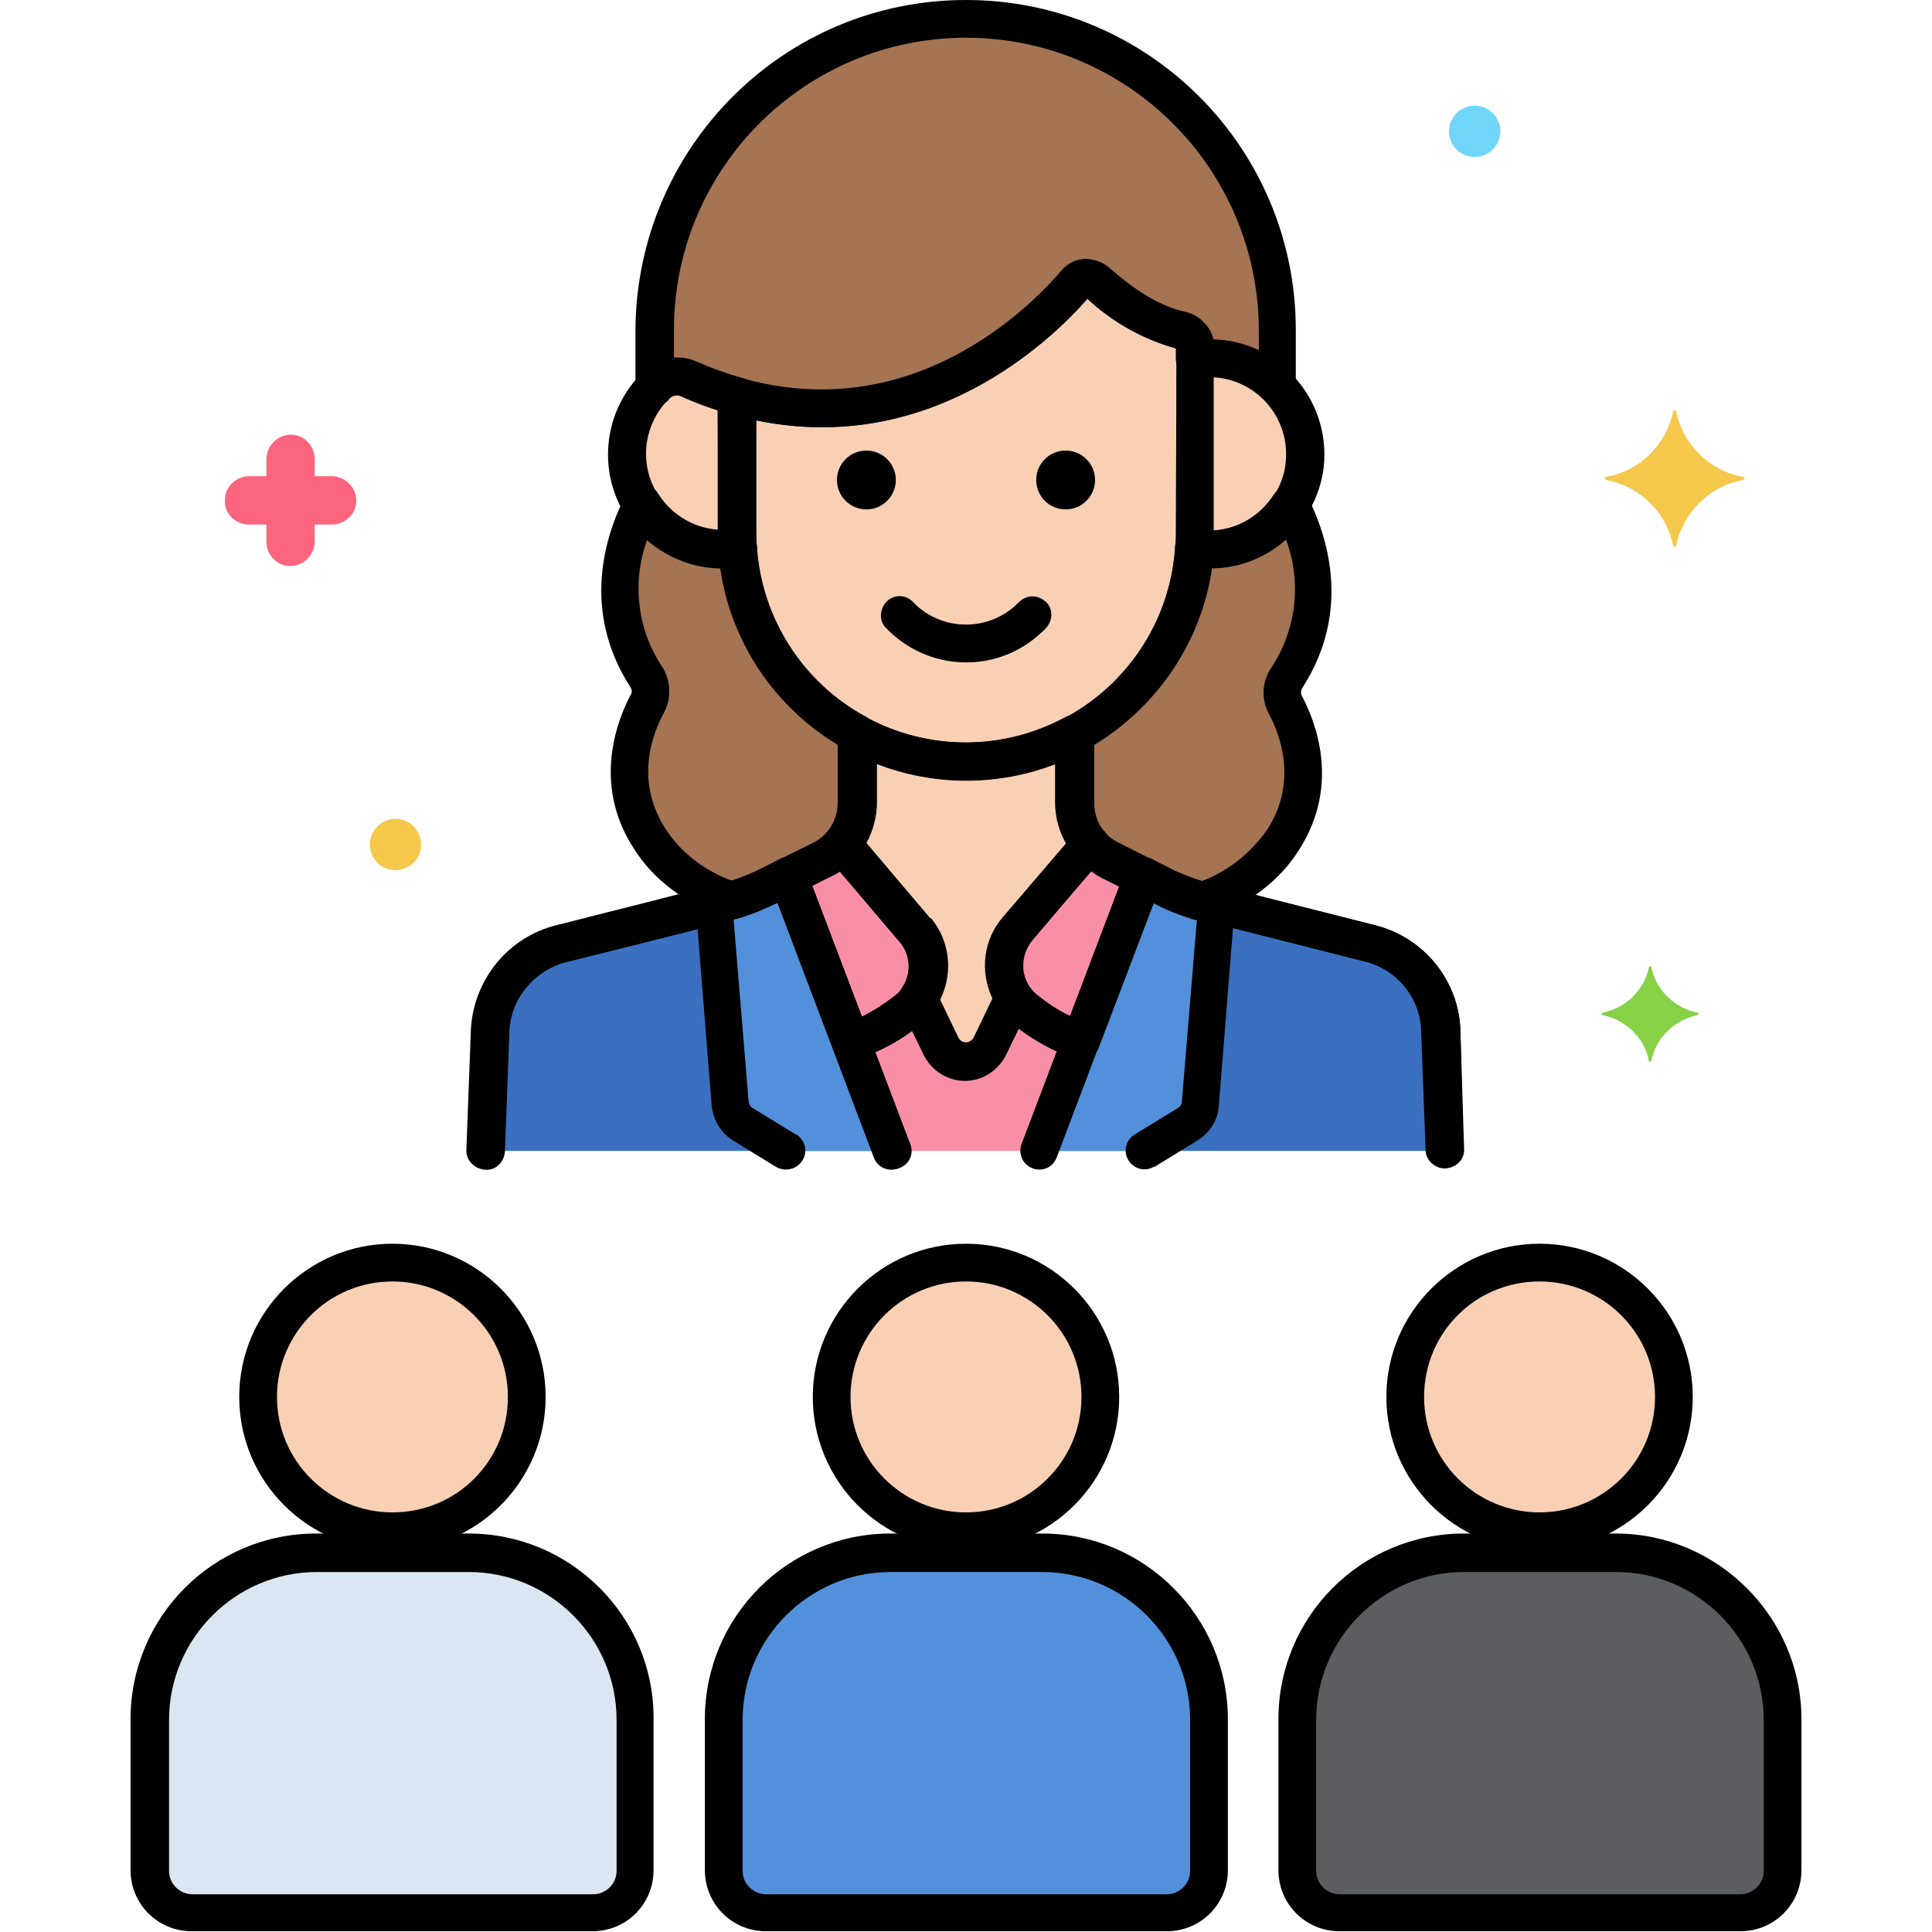
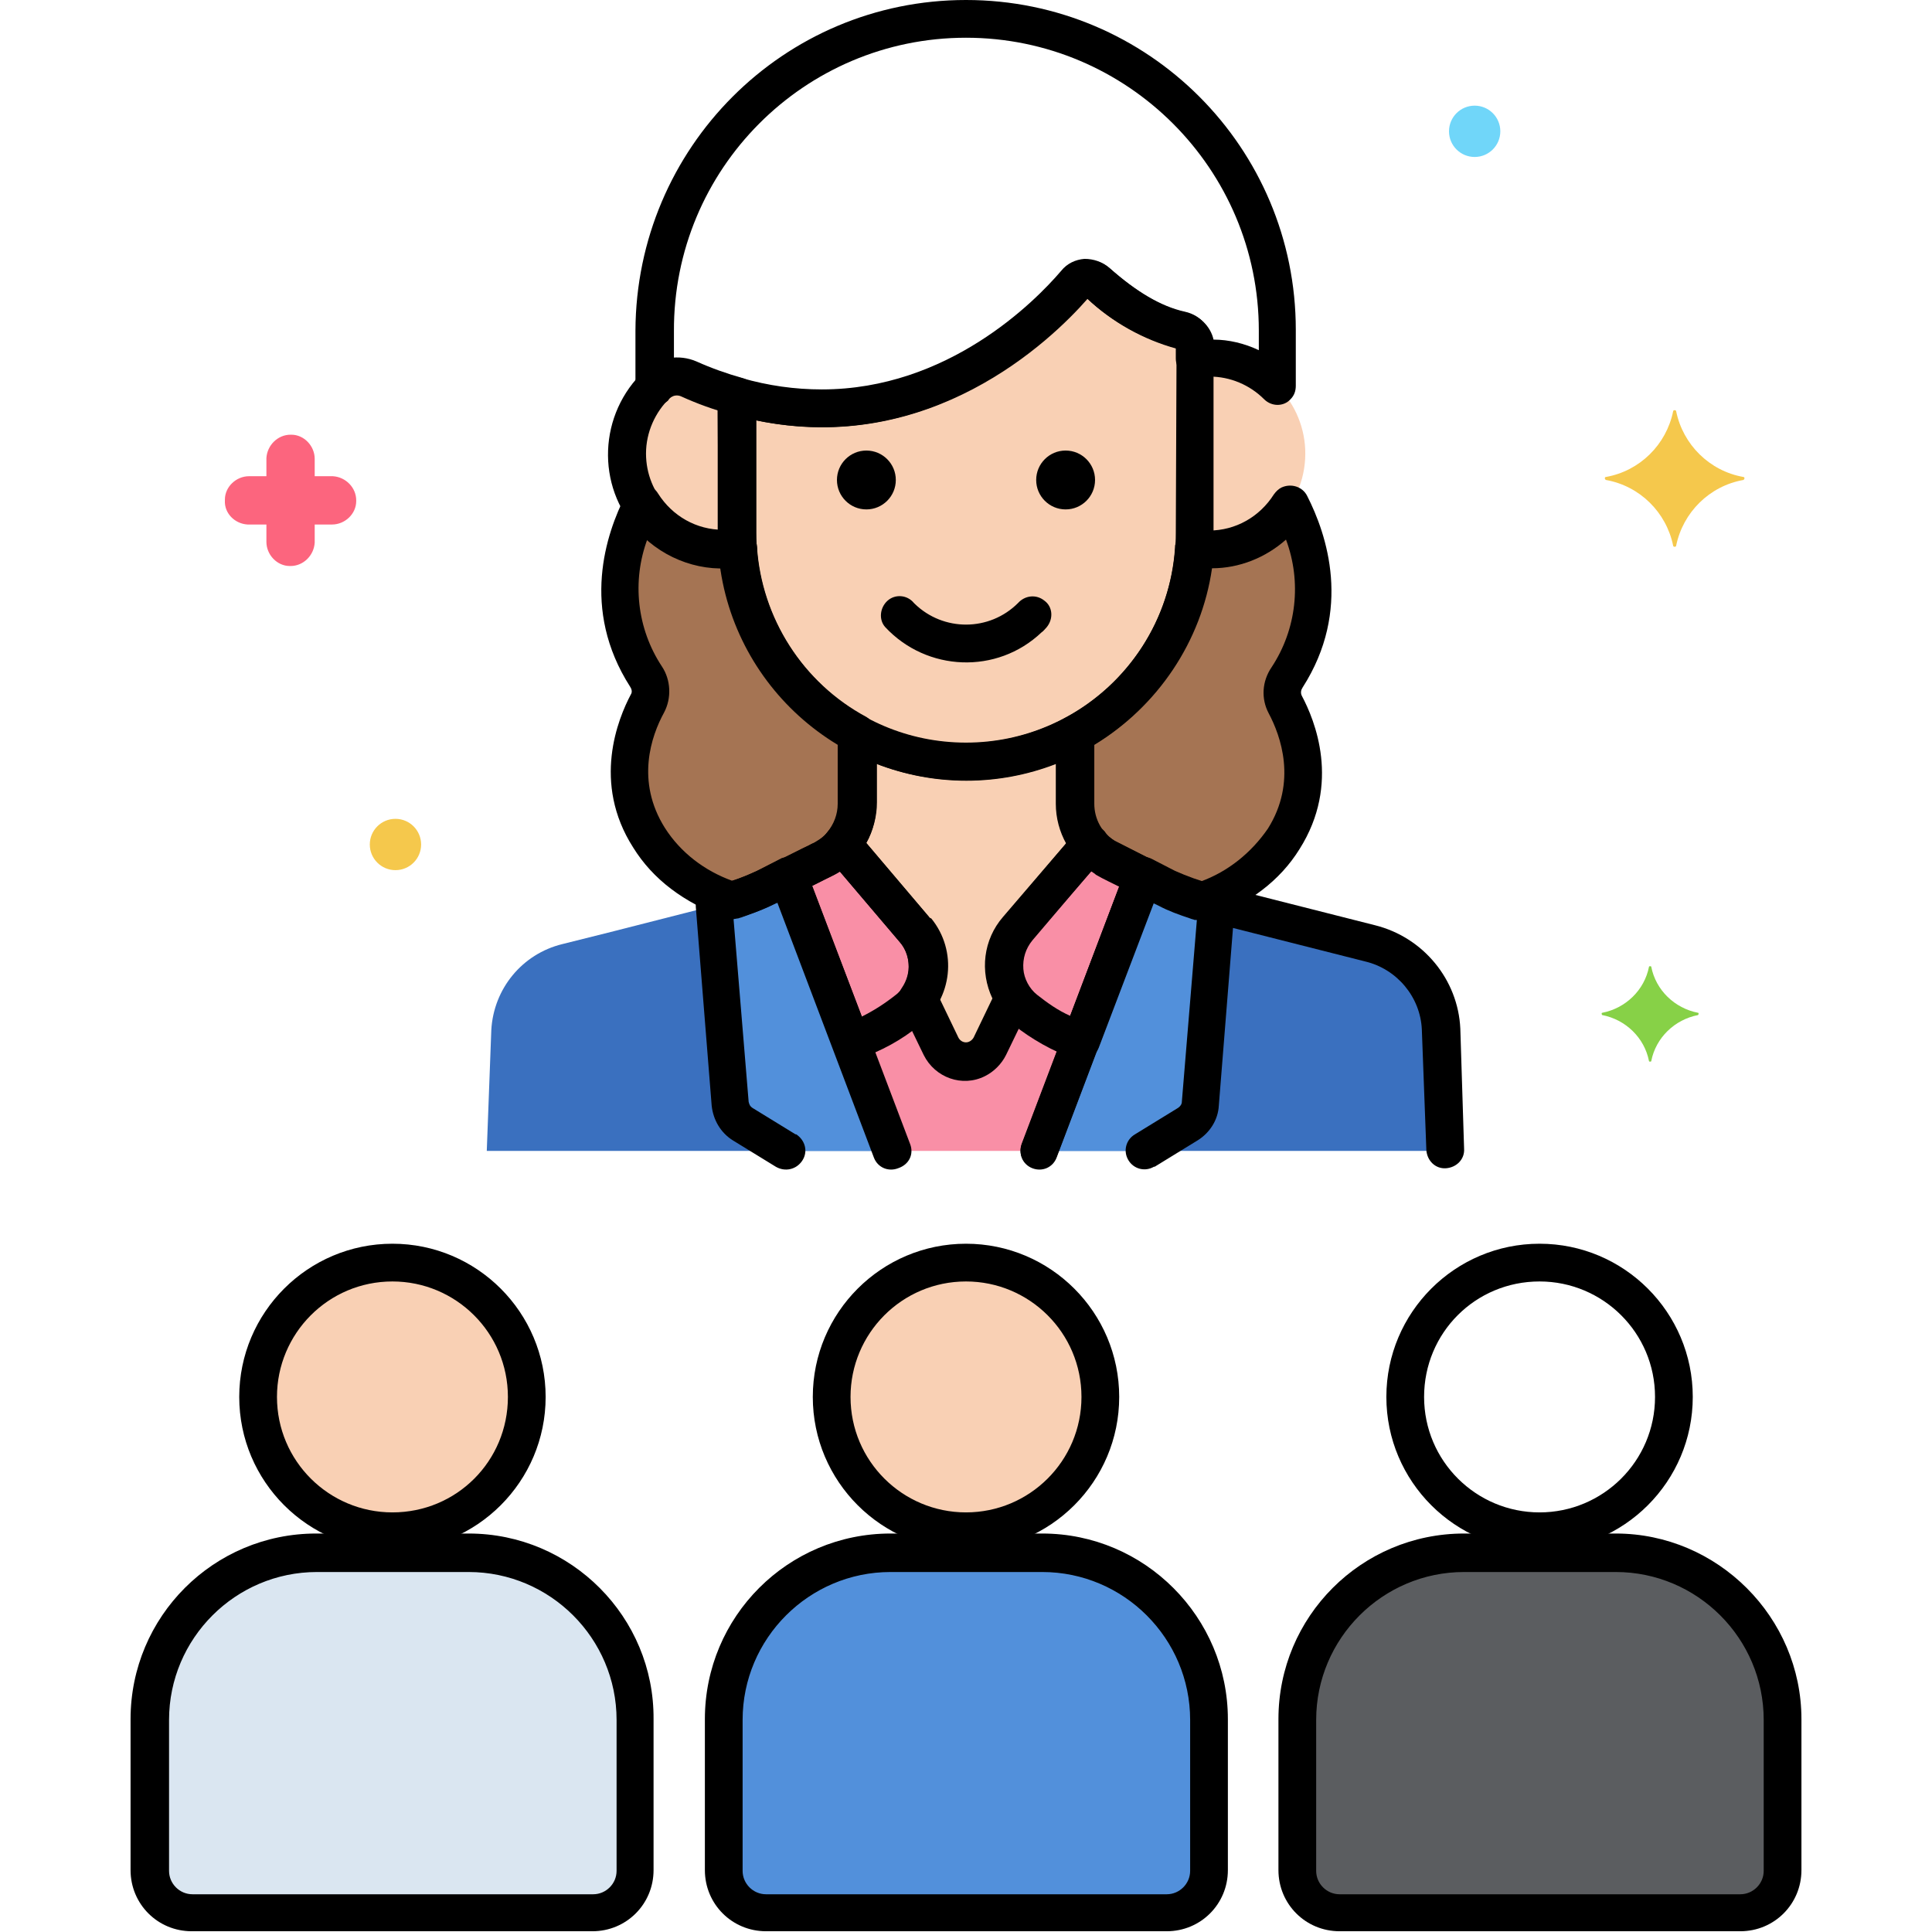
<svg xmlns="http://www.w3.org/2000/svg" id="Layer_1" height="512" viewBox="0 0 256 256" width="512">
  <g id="Layer_11">
    <g>
      <path d="m147.1 114c-2.9-1.4-4.7-4.4-4.7-7.6v-9.2c-9 4.9-19.9 4.9-28.9 0v9.2c0 3.2-1.8 6.1-4.7 7.6l-4.4 2.1 13.8 36.4h19.4l13.8-36.4z" fill="#f98fa6" />
      <path d="m170.5 89.8c5.8-9.1 3.1-17.9.5-22.9-2.7 4.3-7.7 6.6-12.7 5.8-.7 10.4-6.7 19.7-15.8 24.6v9.2c0 2.9 1.5 5.6 4 7.2 1 .6-.3-.1 8.2 4.1 1.2.6 2.5 1.1 3.8 1.5.2.1.5.1.7.2 4.5-1.5 8.3-4.4 11-8.3 4.7-7.4 1.9-14.6.2-17.8-.7-1.2-.6-2.5.1-3.6z" fill="#a57453" />
      <path d="m97.7 72.6c-5 .9-10.1-1.4-12.7-5.8-2.6 5-5.3 13.8.5 22.9.7 1.1.8 2.4.2 3.6-1.7 3.2-4.5 10.4.2 17.8 2.6 3.9 6.5 6.8 11 8.3.2-.1.5-.1.7-.2 1.3-.4 2.6-.9 3.8-1.5 9-4.5 7.3-3.5 8.2-4.1 2.5-1.5 4-4.2 4-7.2v-9.2c-9.2-4.9-15.1-14.2-15.9-24.6z" fill="#a57453" />
      <g fill="#f9d0b4">
        <path d="m160.3 47.4c-.7 0-1.3.1-1.9.2v23c0 .7 0 1.4-.1 2 6.9 1.1 13.4-3.6 14.5-10.5s-3.6-13.4-10.5-14.5c-.6-.1-1.3-.2-2-.2z" />
        <path d="m156.5 43.7c-3.1-.7-6.8-2.5-11.1-6.4-.8-.8-2.1-.7-2.8.1v.1c-4.6 5.4-21 21.8-44.8 15v18.1c0 16.8 13.6 30.3 30.3 30.3s30.3-13.6 30.3-30.3v-24.5c-.1-1.2-.8-2.1-1.9-2.4z" />
        <path d="m97.7 70.6v-18.1c-2.2-.6-4.3-1.4-6.4-2.3-1.4-.6-3.1-.3-4.2.7-5.1 4.7-5.4 12.7-.7 17.8 2.9 3.1 7.2 4.6 11.4 3.9-.1-.7-.1-1.3-.1-2z" />
      </g>
-       <path d="m128 2.5c-22.8.1-41.2 18.5-41.3 41.3v7.5c.1-.1.2-.2.3-.3 1.1-1.1 2.8-1.3 4.2-.7 2.1.9 4.2 1.7 6.4 2.3 23.8 6.8 40.2-9.6 44.8-15 .7-.8 2-.9 2.8-.2h.1c4.3 3.9 8 5.7 11.1 6.4 1.1.2 1.9 1.2 1.9 2.3v1.5c4-.6 8.1.7 10.9 3.6v-7.4c0-22.8-18.4-41.2-41.2-41.3z" fill="#a57453" />
      <path d="m146.5 113.6c-.8-.5-1.4-1.1-2-1.8l-9.6 11.3c-2.7 3.2-2.3 7.9.8 10.6.1 0 .1.1.2.1 2.2 1.8 4.7 3.1 7.4 4.1l8.3-21.8z" fill="#f98fa6" />
      <path d="m121.2 123.1-9.6-11.3c-.6.7-1.3 1.3-2 1.8l-5 2.5 8.3 21.8c2.7-.9 5.2-2.3 7.4-4.1 3.2-2.6 3.7-7.3 1.1-10.6-.1 0-.2 0-.2-.1z" fill="#f98fa6" />
      <path d="m144.4 111.9c-1.3-1.5-2-3.4-2-5.4v-9.2c-9 4.9-19.9 4.9-28.9 0v9.2c0 2-.7 3.9-2 5.4l9.6 11.3c2.2 2.6 2.4 6.3.5 9.1l3.1 6.4c.9 1.8 3 2.5 4.8 1.7.7-.4 1.3-.9 1.7-1.7l3.1-6.4c-1.9-2.8-1.7-6.5.5-9.1z" fill="#f9d0b4" />
      <path d="m104.5 116.1-3.1 1.6c-1.7.8-3.4 1.5-5.2 1.9l-15.7 4-6 1.5c-5.3 1.3-9.1 5.9-9.4 11.4l-.6 16h53.8z" fill="#3a70bf" />
      <path d="m104.5 116.1-3.1 1.6c-1.7.8-3.4 1.5-5.2 1.9l-1.4.4 2.1 26.3c.1 1.1.7 2.1 1.6 2.7l5.7 3.5h14.1z" fill="#5290db" />
      <path d="m191 136.5c-.3-5.4-4.1-10-9.4-11.4l-6-1.5-15.7-4c-1.8-.5-3.6-1.1-5.2-1.9l-3.1-1.6-13.8 36.4h53.8z" fill="#3a70bf" />
      <path d="m159.9 119.6c-1.8-.5-3.6-1.1-5.2-1.9l-3.1-1.6-13.8 36.4h14.1l5.7-3.5c.9-.6 1.6-1.6 1.6-2.7l2.1-26.3z" fill="#5290db" />
      <circle cx="128" cy="185.1" fill="#f9d0b4" r="17.8" />
      <path d="m138.1 205.7h-20.1c-12.2 0-22.1 9.9-22.1 22.1v20c0 3.1 2.5 5.6 5.6 5.6h53.1c3.1 0 5.6-2.5 5.6-5.6v-20c-.1-12.2-9.9-22-22.1-22.1z" fill="#5290db" />
      <circle cx="52" cy="185.1" fill="#f9d0b4" r="17.8" />
      <path d="m62.1 205.7h-20.2c-12.2 0-22.1 9.9-22.1 22.1v20c0 3.1 2.5 5.6 5.6 5.6h53.1c3.1 0 5.6-2.5 5.6-5.6v-20c.1-12.2-9.8-22-22-22.1z" fill="#dae6f1" />
-       <circle cx="204" cy="185.1" fill="#f9d0b4" r="17.8" />
      <path d="m214.1 205.7h-20.1c-12.2 0-22.1 9.9-22.1 22.1v20c0 3.1 2.5 5.6 5.6 5.6h53.1c3.1 0 5.6-2.5 5.6-5.6v-20c-.1-12.2-9.9-22-22.1-22.1z" fill="#5b5d60" />
      <path d="m225 134.2c-3.1-.6-5.6-3-6.2-6.1 0-.1-.3-.1-.3 0-.6 3.1-3.1 5.5-6.2 6.1-.1 0-.1.2 0 .3 3.1.6 5.6 3 6.2 6.1 0 .1.3.1.3 0 .6-3.1 3.1-5.5 6.2-6.1.1-.1.1-.3 0-.3z" fill="#87d147" />
      <path d="m44.1 63.1h-2.4v-2.3c0-1.7-1.4-3.2-3.1-3.2h-.1c-1.7 0-3.1 1.4-3.2 3.1v2.4h-2.3c-1.7 0-3.2 1.4-3.2 3.1v.1c-.1 1.7 1.3 3.1 3 3.2h.2 2.3v2.3c0 1.7 1.4 3.2 3.1 3.2h.1c1.7 0 3.1-1.4 3.2-3.1v-2.4h2.3c1.7 0 3.2-1.4 3.2-3.1v-.1c0-1.7-1.4-3.1-3.1-3.2z" fill="#fc657e" />
      <circle cx="52.4" cy="111.9" fill="#f5c84c" r="3.4" />
      <circle cx="195.4" cy="17.4" fill="#70d6f9" r="3.4" />
      <path d="m231 63.2c-4.5-.8-8-4.3-8.9-8.7 0-.2-.4-.2-.4 0-.9 4.4-4.4 7.9-8.9 8.7-.2 0-.2.3 0 .4 4.5.8 8 4.3 8.9 8.7 0 .2.4.2.4 0 .9-4.4 4.4-7.9 8.9-8.7.2-.1.2-.4 0-.4z" fill="#f5c84c" />
      <path d="m172.6 91.1c6.6-10.3 3.2-20.3.6-25.4-.6-1.2-2.1-1.7-3.4-1.1-.4.2-.7.5-1 .9-1.9 3-5.1 4.8-8.6 4.8-.5 0-1.1-.1-1.6-.1-1.4-.2-2.6.7-2.9 2.1v.2c-.6 9.5-6.1 18.1-14.5 22.6-.8.4-1.3 1.3-1.3 2.2v9.2c0 3.8 2 7.3 5.2 9.3l.1.1c.5.3 1.1.6 1.7.9 1 .5 2.8 1.4 6.6 3.2 1.3.7 2.7 1.2 4.2 1.7.2.1.4.1.6.2h.2c.5.1 1 .1 1.5-.1 5.5-2 9.6-5.1 12.2-9.3 5.5-8.7 2-17.1.3-20.3-.2-.4-.1-.8.1-1.1zm-4.5 3.4c1.6 3 3.8 9.1-.1 15.3-2.2 3.2-5.3 5.7-8.9 7-1.1-.4-2.2-.8-3.3-1.3-3.8-1.9-5.6-2.8-6.6-3.3-.4-.2-.8-.4-1.2-.6l-.2-.1c-1.8-1.1-2.8-3-2.8-5v-7.8c8.4-5.1 14.2-13.7 15.6-23.4 3.6 0 7.1-1.4 9.8-3.8 2.1 5.6 1.4 11.9-1.9 16.9-1.3 1.9-1.4 4.2-.4 6.1z" />
      <path d="m114.8 95c-8.4-4.5-13.9-13.1-14.5-22.6-.1-1.4-1.3-2.4-2.7-2.3-.1 0-.2 0-.2 0-.5.1-1.1.1-1.6.1-3.5 0-6.7-1.8-8.6-4.8-.7-1.2-2.3-1.5-3.4-.8-.4.2-.7.6-.9 1-2.6 5.1-6 15.1.6 25.4.2.3.3.7.1 1-1.7 3.2-5.2 11.7.3 20.3 2.6 4.2 6.7 7.3 12.2 9.3.5.2 1 .2 1.5.1h.2c.2-.1.4-.1.6-.2 1.4-.5 2.8-1 4.2-1.7 4.1-2 6-2.9 6.9-3.4.5-.2.9-.4 1.3-.7l.2-.1c3.2-2 5.2-5.5 5.2-9.3v-9.2c-.1-.8-.6-1.6-1.4-2.1zm-3.7 11.4c0 2.1-1.1 4-2.8 5l-.3.2c-.1.1-.3.1-.8.4-.9.4-2.8 1.4-6.9 3.4-1.1.5-2.2 1-3.3 1.3-3.6-1.3-6.8-3.7-8.9-7-3.9-6.2-1.8-12.2-.1-15.3 1-1.9.9-4.3-.3-6.1-3.3-5-4-11.3-1.9-16.9 2.7 2.4 6.2 3.7 9.8 3.8 1.4 9.7 7.1 18.3 15.6 23.4v7.8z" />
-       <path d="m158 45.1c-1.2.2-2.1 1.2-2.1 2.5v23c0 .6 0 1.1-.1 1.9-.1 1.3.8 2.4 2.1 2.6 8.3 1.3 16-4.3 17.4-12.5 1.3-8.3-4.3-16-12.5-17.4-1.7-.3-3.3-.3-4.8-.1zm2.8 25.2v-20.3c5.6.3 9.9 5.1 9.6 10.7-.2 5.1-4.4 9.3-9.6 9.6z" />
      <path d="m157 41.3c-3.2-.7-6.5-2.7-10-5.8-.9-.8-2.1-1.2-3.3-1.2-1.2.1-2.3.6-3.1 1.6-3.5 4.1-15 15.7-31.7 15.7-3.6 0-7.1-.5-10.6-1.5-1.3-.4-2.7.4-3.1 1.7-.1.2-.1.5-.1.7v18.1c0 18.1 14.7 32.8 32.9 32.8 18.1 0 32.8-14.7 32.8-32.8v-24.5c0-2.3-1.5-4.3-3.8-4.8zm-1.2 29.3c0 15.4-12.5 27.8-27.8 27.8-15.4 0-27.8-12.5-27.8-27.8v-14.9c23 4.8 39-10.5 43.9-16.1 3.3 3.1 7.4 5.4 11.8 6.6z" />
      <path d="m100.2 70.6v-18.1c0-1.1-.7-2.1-1.8-2.4-2.1-.6-4.1-1.3-6.1-2.2-2.3-1-5.1-.6-6.9 1.2-6.1 5.7-6.5 15.3-.8 21.4 3.5 3.7 8.6 5.5 13.6 4.6 1.3-.2 2.2-1.3 2.1-2.6-.1-.8-.1-1.4-.1-1.9zm-5-.3c-5.4-.3-9.6-4.8-9.6-10.2 0-2.8 1.2-5.5 3.2-7.4.3-.2.6-.4.9-.4.2 0 .4 0 .5.1 1.6.7 3.3 1.4 4.9 1.9z" />
      <path d="m128 0c-24.2 0-43.7 19.6-43.8 43.8v7.5c0 1.4 1.1 2.5 2.5 2.5.7 0 1.3-.3 1.8-.7l.2-.3c.4-.4 1-.5 1.5-.3 2.2 1 4.4 1.8 6.7 2.4 3.9 1.1 7.9 1.7 12 1.7 18.3 0 30.8-12.2 35.1-17.1 3.3 3.1 7.4 5.4 11.8 6.6v1.4c0 1.4 1.1 2.5 2.5 2.5h.4c.5-.1 1-.1 1.6-.1 2.7 0 5.3 1.1 7.2 3 1 1 2.6 1 3.5 0 .5-.5.7-1.1.7-1.8v-7.4c0-24.1-19.5-43.7-43.7-43.7zm38.8 46.4c-1.9-.9-4-1.4-6-1.4-.4-1.8-1.9-3.2-3.7-3.6-3.2-.7-6.5-2.7-10-5.8-.9-.8-2.1-1.2-3.3-1.2-1.2.1-2.3.6-3.1 1.6-4.2 4.9-19.8 20.6-42.3 14.2-2.1-.6-4.1-1.3-6.1-2.2-.8-.4-1.7-.5-2.6-.5-.1 0-.3 0-.4 0v-3.6c-.1-21.5 17.3-38.9 38.7-38.9s38.8 17.4 38.8 38.8z" />
      <path d="m138.4 79.6c-1.1-.9-2.6-.7-3.5.3-3.8 3.8-9.9 3.8-13.7.1 0 0-.1-.1-.1-.1-.9-1.1-2.5-1.2-3.5-.3s-1.2 2.5-.3 3.5c5.5 5.9 14.8 6.3 20.7.7.3-.2.5-.5.7-.7.9-1.1.8-2.7-.3-3.5z" />
      <circle cx="141.2" cy="63.6" r="3.9" />
      <circle cx="114.8" cy="63.6" r="3.9" />
      <path d="m152.6 113.9-4.9-2.5c-.5-.3-1-.7-1.3-1.2-.5-.6-1.2-.9-1.9-.9-.7 0-1.4.3-1.9.9l-9.6 11.3c-3.6 4.2-3.1 10.5 1.1 14.1l.2.2c2.4 1.9 5.2 3.5 8.1 4.5 1.3.5 2.7-.2 3.2-1.5l8.3-21.8c.4-1.2-.1-2.5-1.3-3.1zm-10.8 20.7c-1.6-.7-3-1.7-4.4-2.8-1-.8-1.7-2.1-1.8-3.4-.1-1.4.3-2.7 1.2-3.8l7.9-9.3c.2.1.3.2.5.3.1 0 .1.1.2.1l3 1.5z" />
      <path d="m123.1 121.5-9.6-11.3c-.5-.6-1.2-.9-1.9-.9-.7 0-1.4.3-1.9.9-.4.5-.8.9-1.3 1.2l-4.9 2.5c-1.1.6-1.7 1.9-1.2 3.1l8.3 21.8c.5 1.3 1.9 1.9 3.2 1.5 2.9-1 5.7-2.5 8.1-4.5 4.3-3.5 5-9.8 1.5-14.1-.2-.1-.3-.1-.3-.2zm-4.5 10.4c-1.4 1.1-2.8 2-4.4 2.8l-6.6-17.3 3-1.5c.1 0 .1-.1.2-.1.2-.1.3-.2.5-.3l7.9 9.3c.9 1 1.3 2.4 1.2 3.8-.1 1.2-.7 2.5-1.8 3.3z" />
      <path d="m146.3 113.5c.8-.9.8-2.3 0-3.2-.9-1.1-1.4-2.4-1.4-3.8v-9.2c0-1.4-1.1-2.5-2.5-2.5-.4 0-.8.1-1.2.3-8.3 4.5-18.2 4.5-26.5 0-1.2-.7-2.7-.2-3.4 1-.2.4-.3.8-.3 1.2v9.2c0 1.4-.5 2.7-1.4 3.8-.8.9-.8 2.3 0 3.2l9.6 11.3c1.5 1.7 1.6 4.2.3 6.1-.5.7-.6 1.7-.2 2.5l3.1 6.4c1.5 3 5.1 4.3 8.1 2.8 1.2-.6 2.2-1.6 2.8-2.8l3.1-6.4c.4-.8.3-1.8-.2-2.5-1.3-1.9-1.1-4.4.3-6.1zm-13.4 8c-2.6 3-3.1 7.2-1.4 10.8l-2.5 5.2c-.3.5-.9.8-1.5.5-.2-.1-.4-.3-.5-.5l-2.5-5.2c1.7-3.6 1.1-7.8-1.4-10.8l-8.3-9.8c.9-1.6 1.3-3.4 1.3-5.2v-5.3c7.7 3 16.2 3 23.9 0v5.3c0 1.8.5 3.6 1.3 5.2z" />
-       <path d="m120.6 151.6-13.8-36.4c-.5-1.3-1.9-1.9-3.2-1.5-.1 0-.1.1-.2.1l-3.1 1.6c-1.5.7-3.1 1.3-4.8 1.8-.2.1-15.5 3.9-15.7 4l-6 1.5c-6.4 1.6-10.9 7.2-11.3 13.7l-.6 16c-.1 1.4 1 2.5 2.4 2.6s2.5-1 2.6-2.4l.6-16c.2-4.3 3.3-8 7.5-9.1l6-1.5c.1 0 15.6-3.9 15.7-4 2-.5 3.9-1.2 5.7-2.1l.7-.3 12.8 33.8c.5 1.3 1.9 1.9 3.2 1.4 1.4-.5 2-1.9 1.5-3.2z" />
      <path d="m120.6 151.6-13.8-36.4c-.5-1.3-1.9-1.9-3.2-1.5-.1 0-.1.1-.2.1l-3.1 1.6c-1.5.7-3.1 1.3-4.8 1.8l-1.4.4c-1.2.3-2 1.4-1.9 2.6l2.1 26.3c.2 1.9 1.2 3.6 2.8 4.6l5.7 3.5c1.2.7 2.7.4 3.5-.8s.4-2.7-.8-3.5c0 0 0 0-.1 0l-5.7-3.5c-.3-.2-.4-.4-.5-.8l-2-24.2c1.8-.5 3.5-1.1 5.1-1.9l.7-.3 12.8 33.8c.5 1.3 1.9 1.9 3.2 1.4 1.5-.5 2.1-1.9 1.6-3.2z" />
-       <path d="m193.5 136.3c-.3-6.5-4.9-12.1-11.3-13.7l-21.7-5.5c-1.6-.4-3.2-1-4.8-1.7l-7.5-3.7c-2-1-3.3-3.1-3.3-5.3v-9.2c0-1.4-1.1-2.5-2.5-2.5-.4 0-.8.1-1.2.3-8.3 4.5-18.2 4.5-26.5 0-1.2-.7-2.7-.2-3.4 1-.2.4-.3.8-.3 1.2v9.2c0 2.3-1.3 4.3-3.3 5.3l-7.5 3.7c-1.5.7-3.1 1.3-4.8 1.7-.2 0-12.1 3.1-15 3.8l-6.7 1.7c-6.4 1.6-10.9 7.2-11.3 13.7l-.6 16c-.1 1.4 1 2.5 2.4 2.6s2.5-1 2.6-2.4l.6-16c.2-4.3 3.3-8 7.5-9.1l6.7-1.7c2.9-.7 15-3.8 15-3.8 2-.5 3.9-1.2 5.7-2.1l7.5-3.7c3.7-1.8 6.1-5.6 6.1-9.8v-5.3c7.7 3 16.2 3 23.9 0v5.3c0 4.2 2.4 8 6.1 9.8l7.5 3.7c1.8.9 3.8 1.6 5.7 2.1l21.7 5.5c4.2 1 7.3 4.7 7.5 9l.6 16c0 1.3 1.2 2.4 2.5 2.4h.1c1.4-.1 2.5-1.2 2.4-2.6z" />
      <path d="m193.5 136.3c-.3-6.5-4.9-12.1-11.3-13.7l-21.7-5.5c-1.6-.4-3.2-1-4.8-1.7l-3.1-1.6c-1.2-.6-2.7-.1-3.3 1.1 0 .1-.1.1-.1.2l-13.8 36.4c-.5 1.3.1 2.7 1.4 3.2s2.7-.1 3.2-1.4l12.8-33.8.7.3c1.8.9 3.8 1.6 5.7 2.1l21.7 5.5c4.2 1 7.3 4.7 7.5 9l.6 16c.1 1.4 1.2 2.5 2.6 2.4s2.5-1.2 2.4-2.6z" />
      <path d="m161.9 117.6-1.4-.4c-1.6-.4-3.2-1-4.8-1.7l-3.1-1.6c-1.2-.6-2.7-.1-3.3 1.1 0 .1-.1.1-.1.2l-13.8 36.4c-.5 1.3.1 2.7 1.4 3.2s2.7-.1 3.2-1.4l12.8-33.8.7.3c1.6.8 3.3 1.5 5.1 1.9l-2 24.2c0 .3-.2.6-.5.8l-5.7 3.5c-1.2.7-1.6 2.2-.9 3.4s2.2 1.6 3.4.9h.1l5.7-3.5c1.6-1 2.7-2.7 2.8-4.6l2.1-26.3c.3-1.2-.5-2.3-1.7-2.6z" />
      <path d="m128 164.8c-11.2 0-20.3 9.1-20.3 20.3s9.1 20.3 20.3 20.3 20.3-9.1 20.3-20.3-9.1-20.3-20.3-20.3zm0 35.6c-8.4 0-15.3-6.8-15.3-15.3 0-8.4 6.8-15.3 15.3-15.3 8.4 0 15.3 6.8 15.3 15.3s-6.9 15.3-15.3 15.3z" />
      <path d="m138.1 203.2h-20.1c-13.6 0-24.6 11-24.6 24.6v20c0 4.5 3.6 8.1 8.1 8.1h53.1c4.5 0 8.1-3.6 8.1-8.1v-20c0-13.5-11-24.6-24.6-24.6zm19.6 44.7c0 1.7-1.4 3.1-3.1 3.1h-53.1c-1.7 0-3.1-1.4-3.1-3.1v-20c0-10.8 8.8-19.6 19.6-19.6h20.1c10.8 0 19.6 8.8 19.6 19.6z" />
      <path d="m52 164.8c-11.2 0-20.3 9.1-20.3 20.3s9.1 20.3 20.3 20.3 20.3-9.1 20.3-20.3-9.1-20.3-20.3-20.3zm0 35.6c-8.4 0-15.3-6.8-15.3-15.3 0-8.4 6.8-15.3 15.3-15.3 8.4 0 15.3 6.8 15.3 15.3s-6.8 15.3-15.3 15.3z" />
      <path d="m62.1 203.2h-20.2c-13.6 0-24.6 11-24.6 24.6v20c0 4.5 3.6 8.1 8.1 8.1h53.1c4.5 0 8.1-3.6 8.1-8.1v-20c.1-13.5-10.9-24.6-24.5-24.6zm19.6 44.7c0 1.7-1.4 3.1-3.1 3.1h-53.1c-1.7 0-3.1-1.4-3.1-3.1v-20c0-10.8 8.8-19.6 19.6-19.6h20.1c10.8 0 19.6 8.8 19.6 19.6z" />
      <path d="m204 164.8c-11.2 0-20.3 9.1-20.3 20.3s9.1 20.3 20.3 20.3 20.3-9.1 20.3-20.3-9.1-20.3-20.3-20.3zm0 35.6c-8.4 0-15.3-6.8-15.3-15.3s6.8-15.3 15.3-15.3c8.4 0 15.3 6.8 15.3 15.3s-6.9 15.3-15.3 15.3z" />
      <path d="m214.1 203.2h-20.1c-13.6 0-24.6 11-24.6 24.6v20c0 4.5 3.6 8.1 8.1 8.1h53.1c4.5 0 8.1-3.6 8.1-8.1v-20c0-13.5-11.1-24.6-24.6-24.6zm19.6 44.7c0 1.7-1.4 3.1-3.1 3.1h-53.1c-1.7 0-3.1-1.4-3.1-3.1v-20c0-10.8 8.8-19.6 19.6-19.6h20.1c10.8 0 19.6 8.8 19.6 19.6z" />
    </g>
  </g>
</svg>